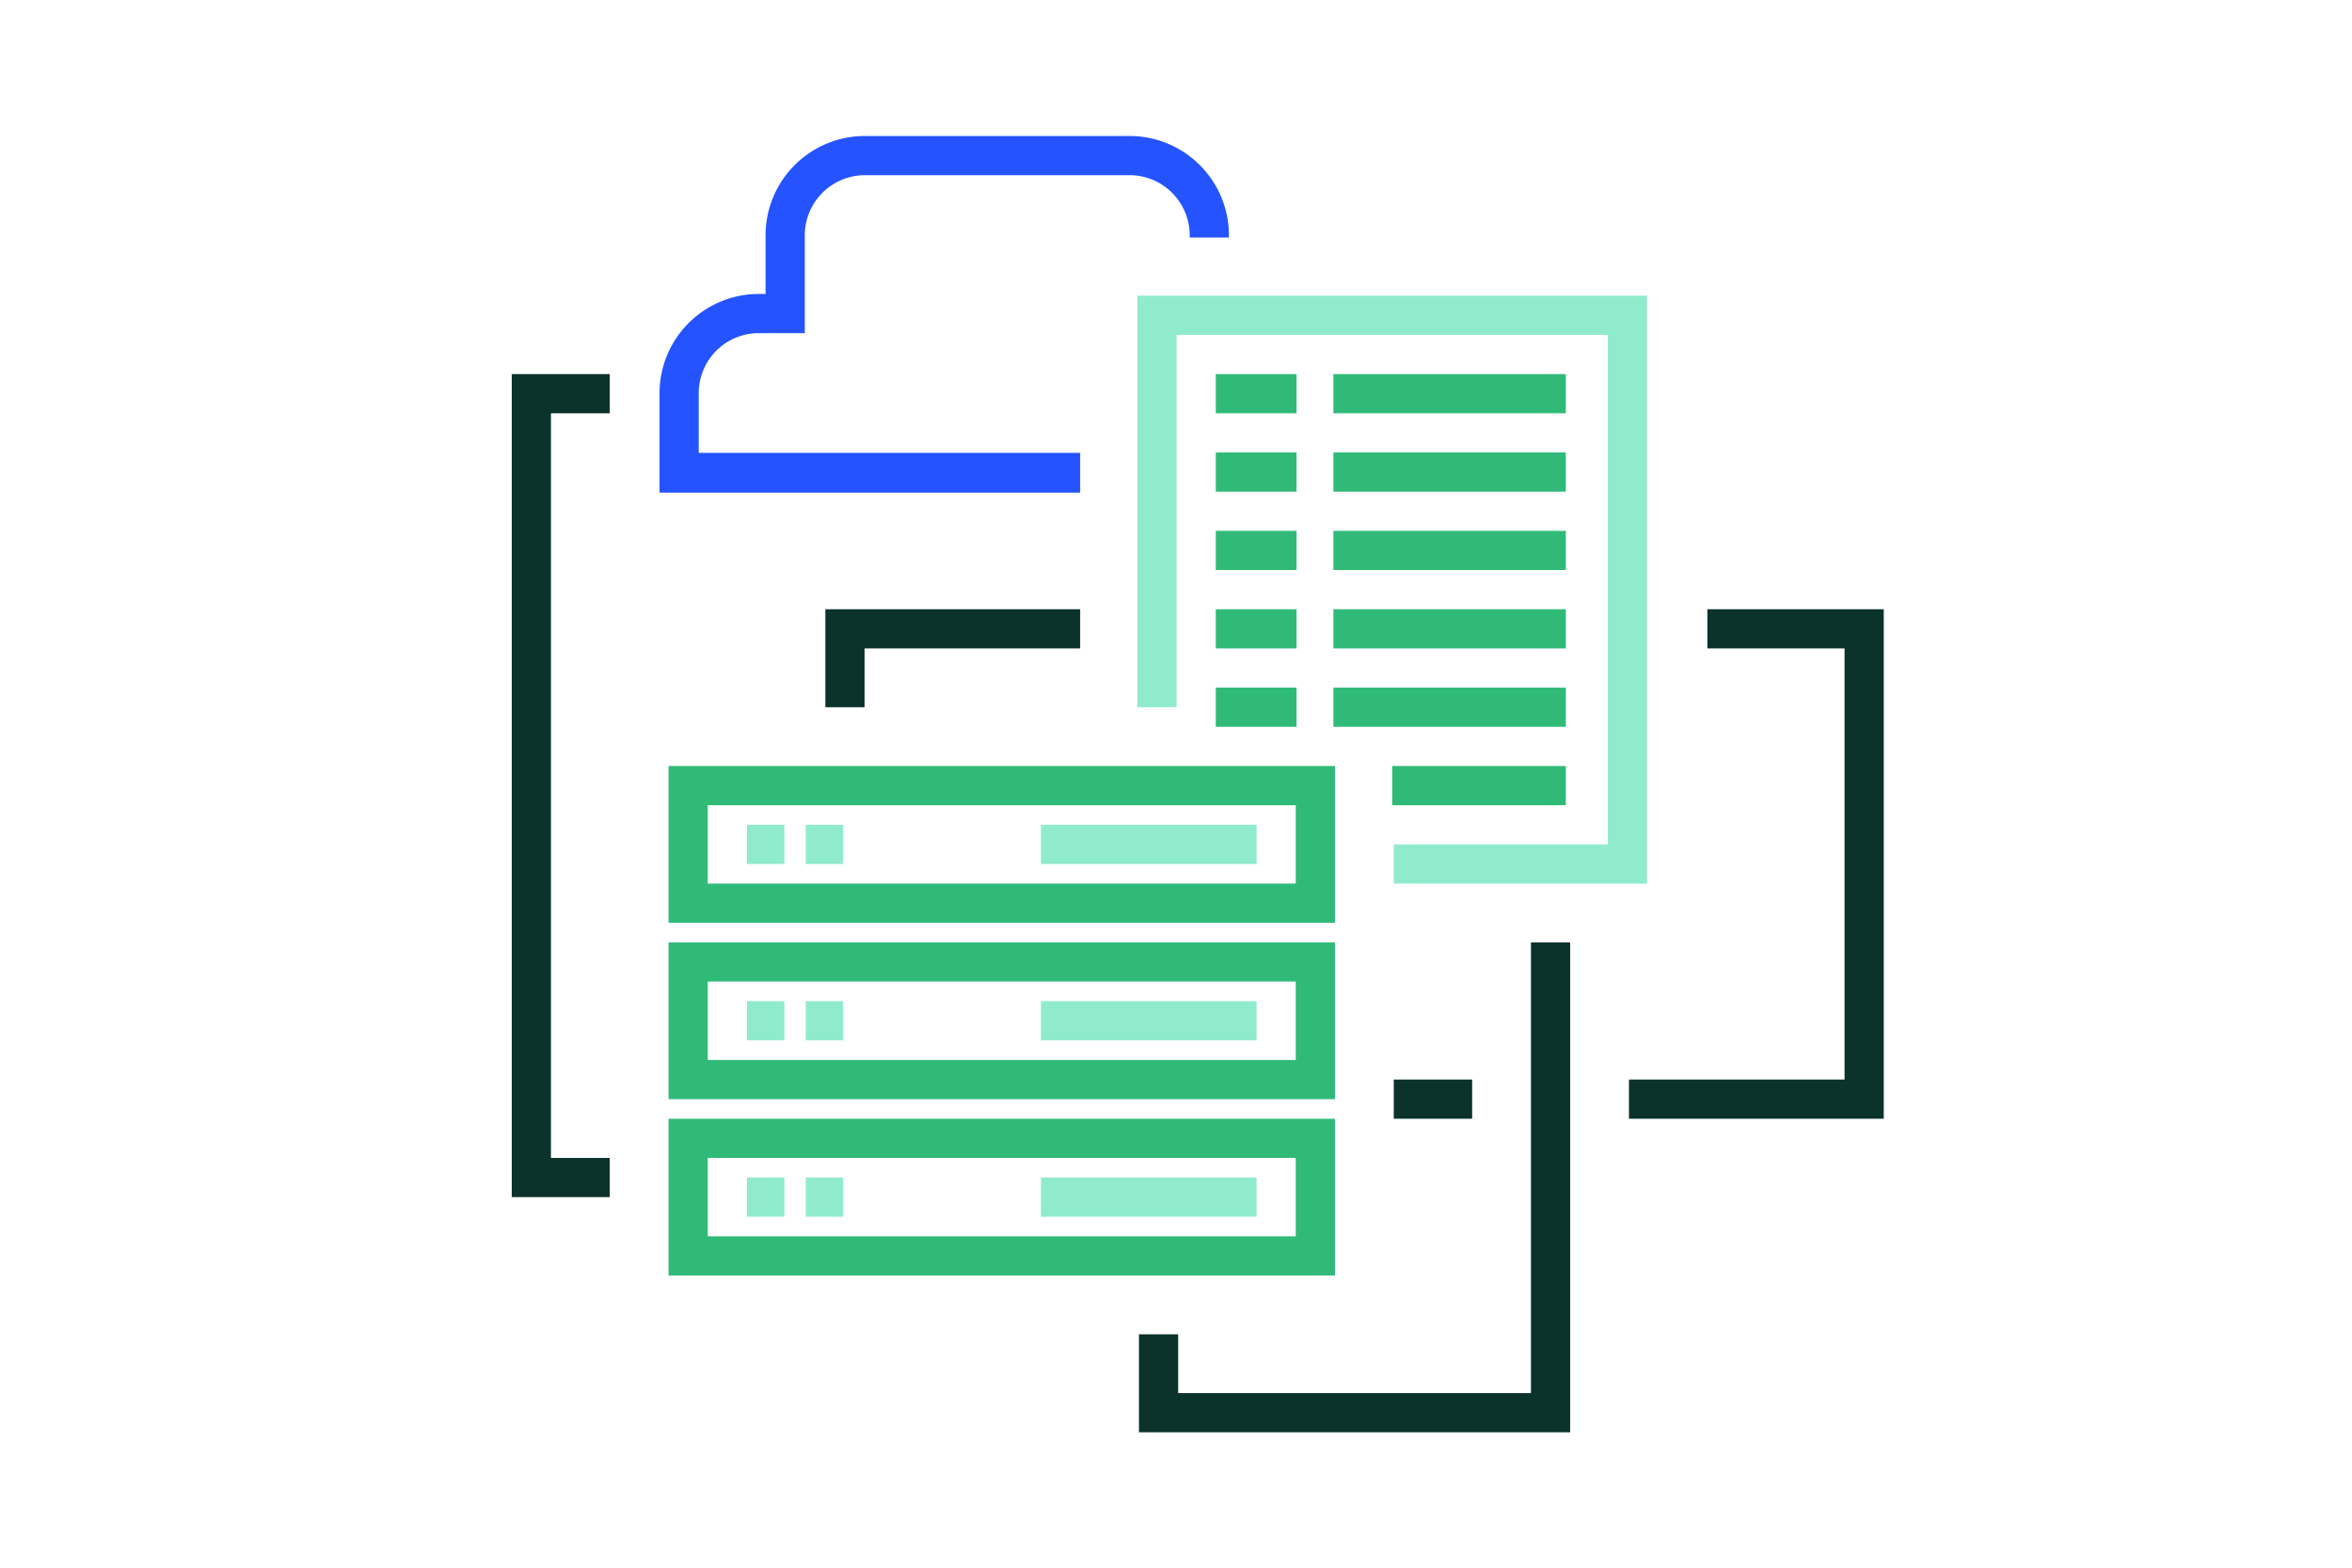
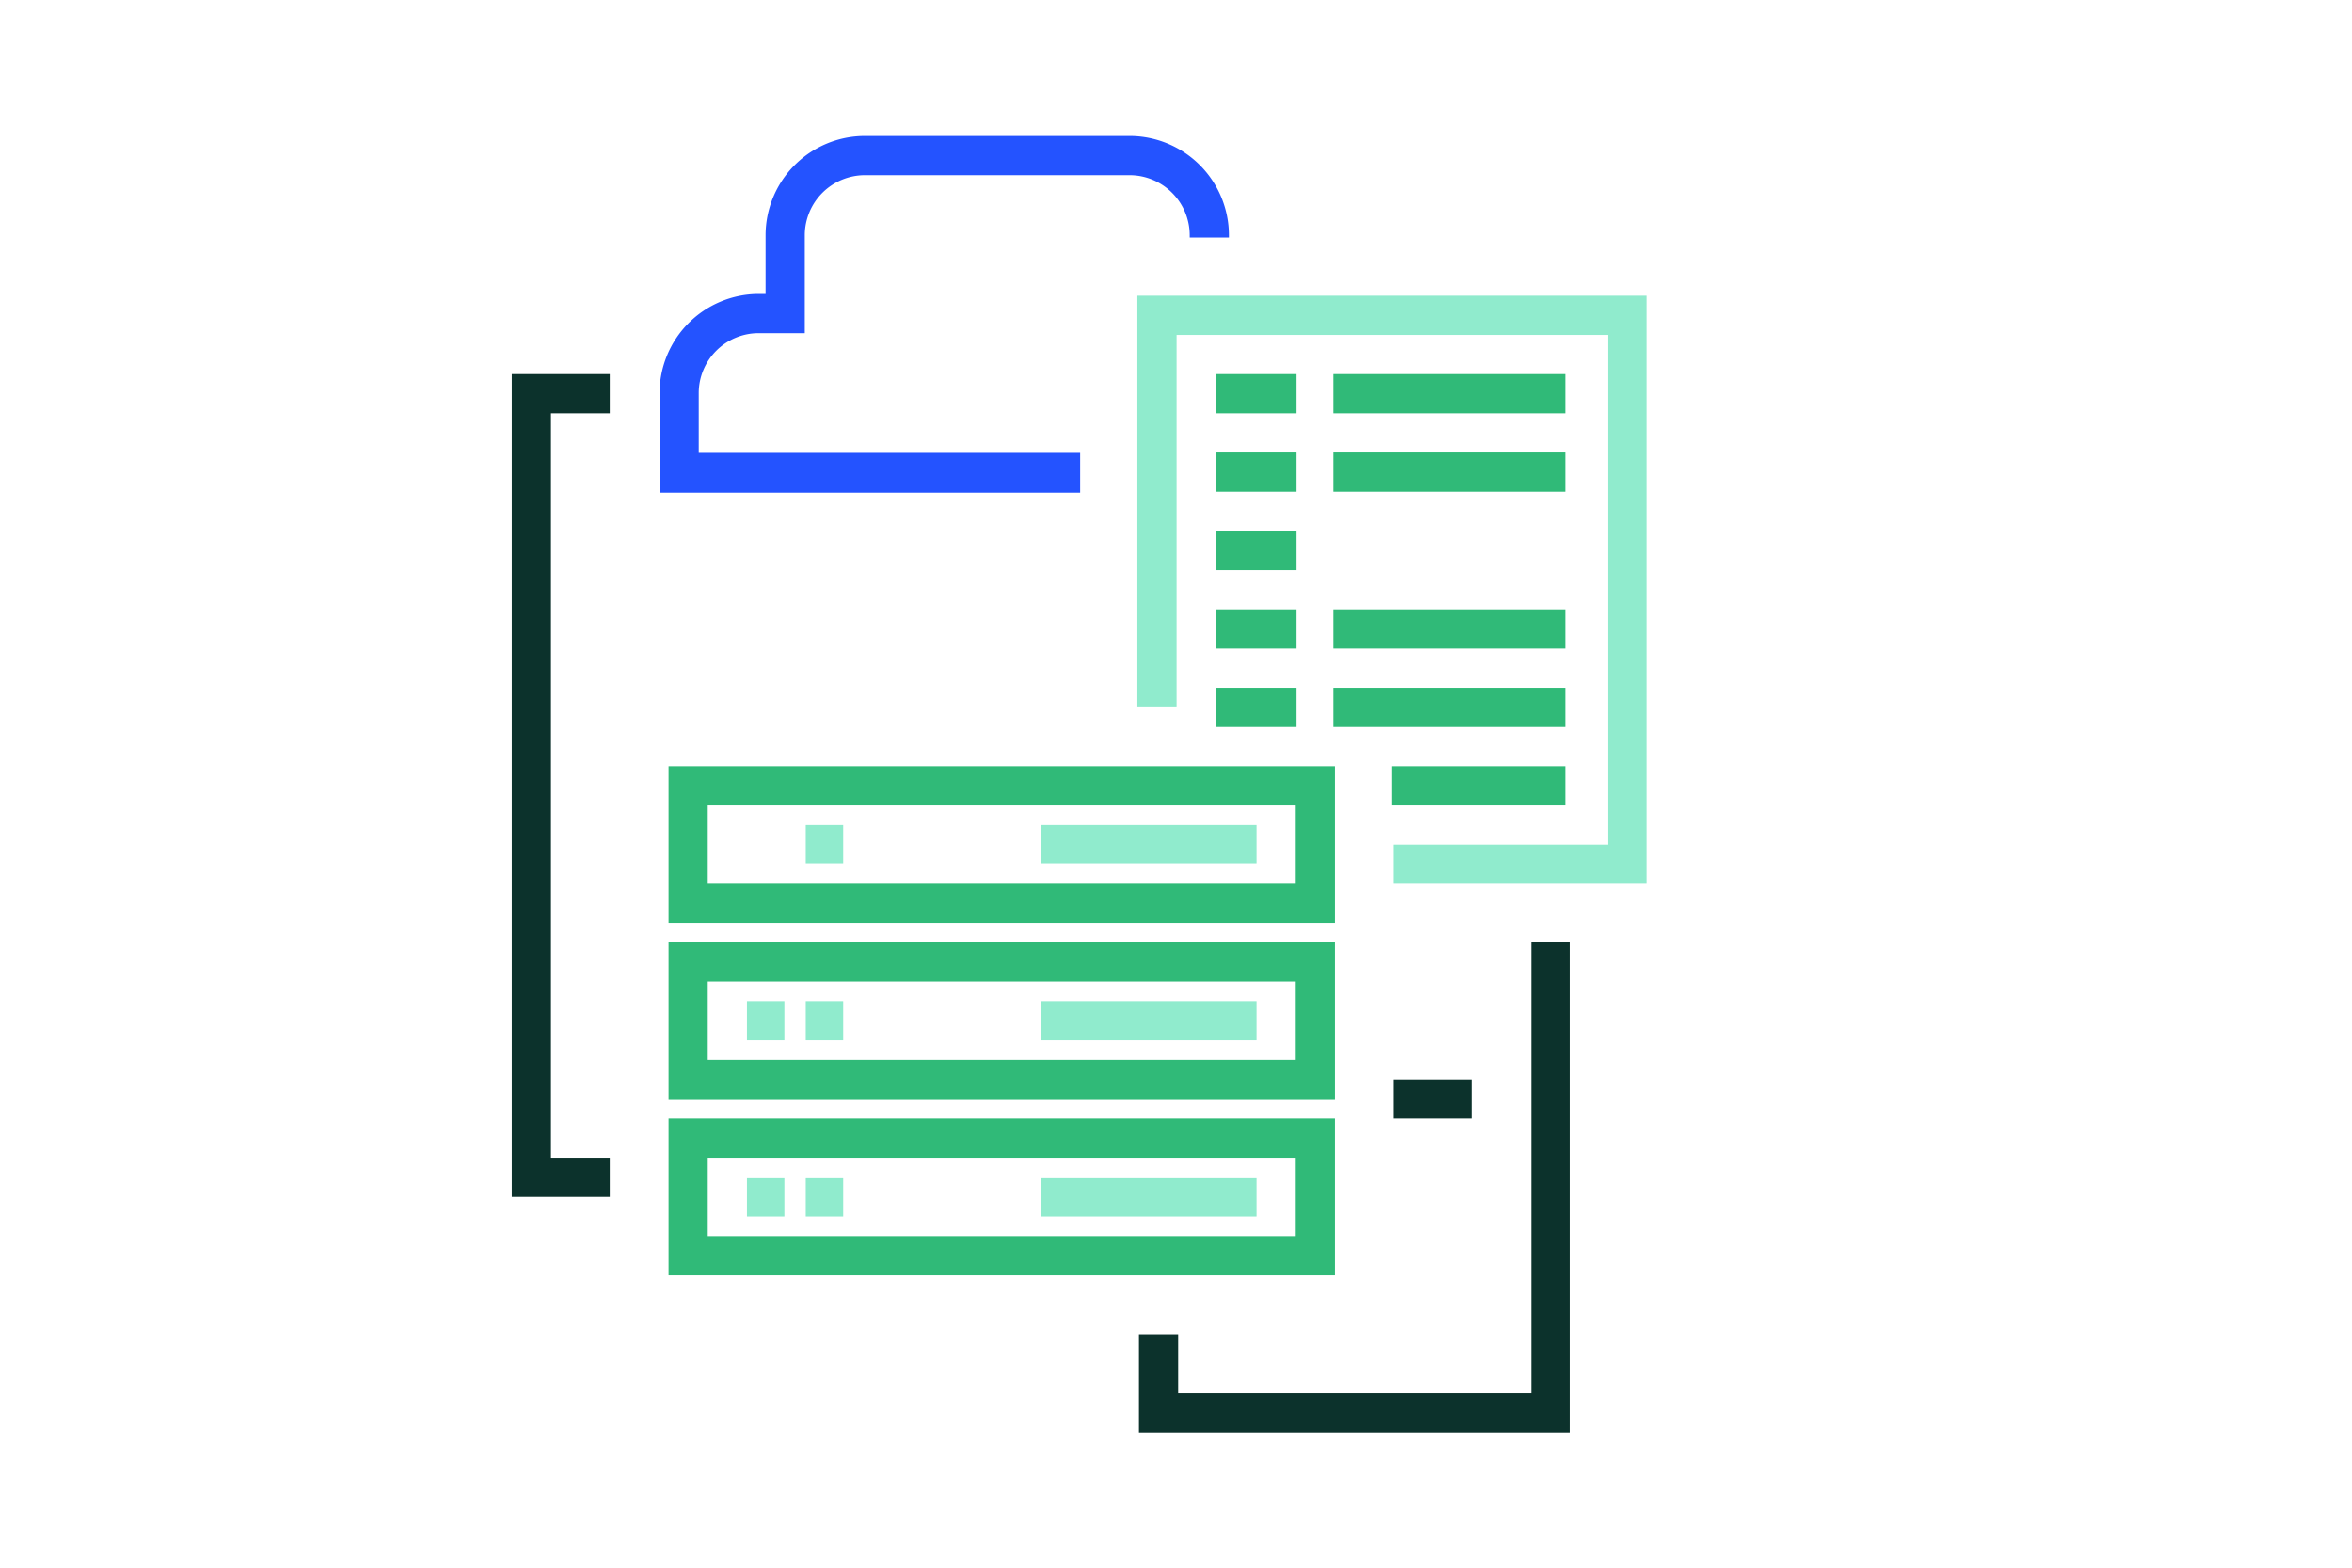
<svg xmlns="http://www.w3.org/2000/svg" viewBox="0 0 120 80">
  <defs>
    <style>.cls-1{fill:#30ba78;}.cls-2{fill:#90ebcd;}.cls-3{fill:#2453ff;}.cls-4{fill:#0c322c;}</style>
  </defs>
  <g id="Layer_1" data-name="Layer 1">
    <path class="cls-1" d="M68.11,47.09h-34v-8h34Zm-32-2h30v-4h-30Z" />
    <path class="cls-1" d="M68.11,56.09h-34v-8h34Zm-32-2h30v-4h-30Z" />
    <path class="cls-1" d="M68.11,65.09h-34v-8h34Zm-32-2h30v-4h-30Z" />
    <rect class="cls-2" x="53.11" y="60.09" width="11" height="2" />
    <rect class="cls-2" x="41.11" y="60.09" width="1.91" height="2" />
    <rect class="cls-2" x="38.11" y="60.09" width="1.91" height="2" />
    <rect class="cls-2" x="53.11" y="51.09" width="11" height="2" />
    <rect class="cls-2" x="41.11" y="51.09" width="1.91" height="2" />
    <rect class="cls-2" x="38.11" y="51.09" width="1.91" height="2" />
    <rect class="cls-2" x="53.11" y="42.09" width="11" height="2" />
    <rect class="cls-2" x="41.11" y="42.09" width="1.91" height="2" />
-     <rect class="cls-2" x="38.11" y="42.09" width="1.91" height="2" />
    <polygon class="cls-2" points="84.03 45.09 71.11 45.09 71.11 43.09 82.03 43.09 82.03 17.09 60.03 17.09 60.03 36.09 58.03 36.09 58.03 15.09 84.03 15.09 84.03 45.09" />
    <rect class="cls-1" x="71.03" y="39.09" width="8.86" height="2" />
    <rect class="cls-1" x="68.03" y="35.09" width="11.86" height="2" />
    <rect class="cls-1" x="62.03" y="35.09" width="4.12" height="2" />
    <rect class="cls-1" x="68.03" y="31.09" width="11.86" height="2" />
    <rect class="cls-1" x="62.03" y="31.09" width="4.12" height="2" />
-     <rect class="cls-1" x="68.03" y="27.09" width="11.86" height="2" />
    <rect class="cls-1" x="62.03" y="27.09" width="4.12" height="2" />
    <rect class="cls-1" x="68.03" y="23.09" width="11.86" height="2" />
    <rect class="cls-1" x="62.03" y="23.09" width="4.12" height="2" />
    <rect class="cls-1" x="68.03" y="19.09" width="11.86" height="2" />
    <rect class="cls-1" x="62.03" y="19.09" width="4.12" height="2" />
-     <path class="cls-3" d="M55.11,25.14H33.65V20.09A5.07,5.07,0,0,1,38.71,15h.35V12a5.07,5.07,0,0,1,5.06-5.06H57.64A5.07,5.07,0,0,1,62.7,12v.12h-2V12a3.07,3.07,0,0,0-3.06-3.06H44.12A3.07,3.07,0,0,0,41.06,12V17H38.71a3.06,3.06,0,0,0-3.06,3.06v3.05H55.11Z" />
+     <path class="cls-3" d="M55.11,25.14H33.65V20.09A5.07,5.07,0,0,1,38.71,15h.35V12a5.07,5.07,0,0,1,5.06-5.06H57.64A5.07,5.07,0,0,1,62.7,12v.12h-2V12a3.07,3.07,0,0,0-3.06-3.06H44.12A3.07,3.07,0,0,0,41.06,12V17H38.71a3.06,3.06,0,0,0-3.06,3.06v3.05H55.11" />
    <polygon class="cls-4" points="80.11 73.09 58.11 73.09 58.11 68.09 60.11 68.09 60.11 71.09 78.11 71.09 78.11 48.09 80.11 48.09 80.11 73.09" />
    <polygon class="cls-4" points="31.11 61.09 26.11 61.09 26.11 19.09 31.11 19.09 31.11 21.09 28.11 21.09 28.11 59.09 31.11 59.09 31.11 61.09" />
    <rect class="cls-4" x="71.11" y="55.09" width="4" height="2" />
-     <polygon class="cls-4" points="96.11 57.09 83.11 57.09 83.11 55.09 94.11 55.09 94.11 33.09 87.11 33.09 87.11 31.09 96.11 31.09 96.11 57.09" />
-     <polygon class="cls-4" points="44.11 36.09 42.11 36.09 42.11 31.09 55.11 31.09 55.11 33.09 44.11 33.09 44.11 36.09" />
  </g>
</svg>